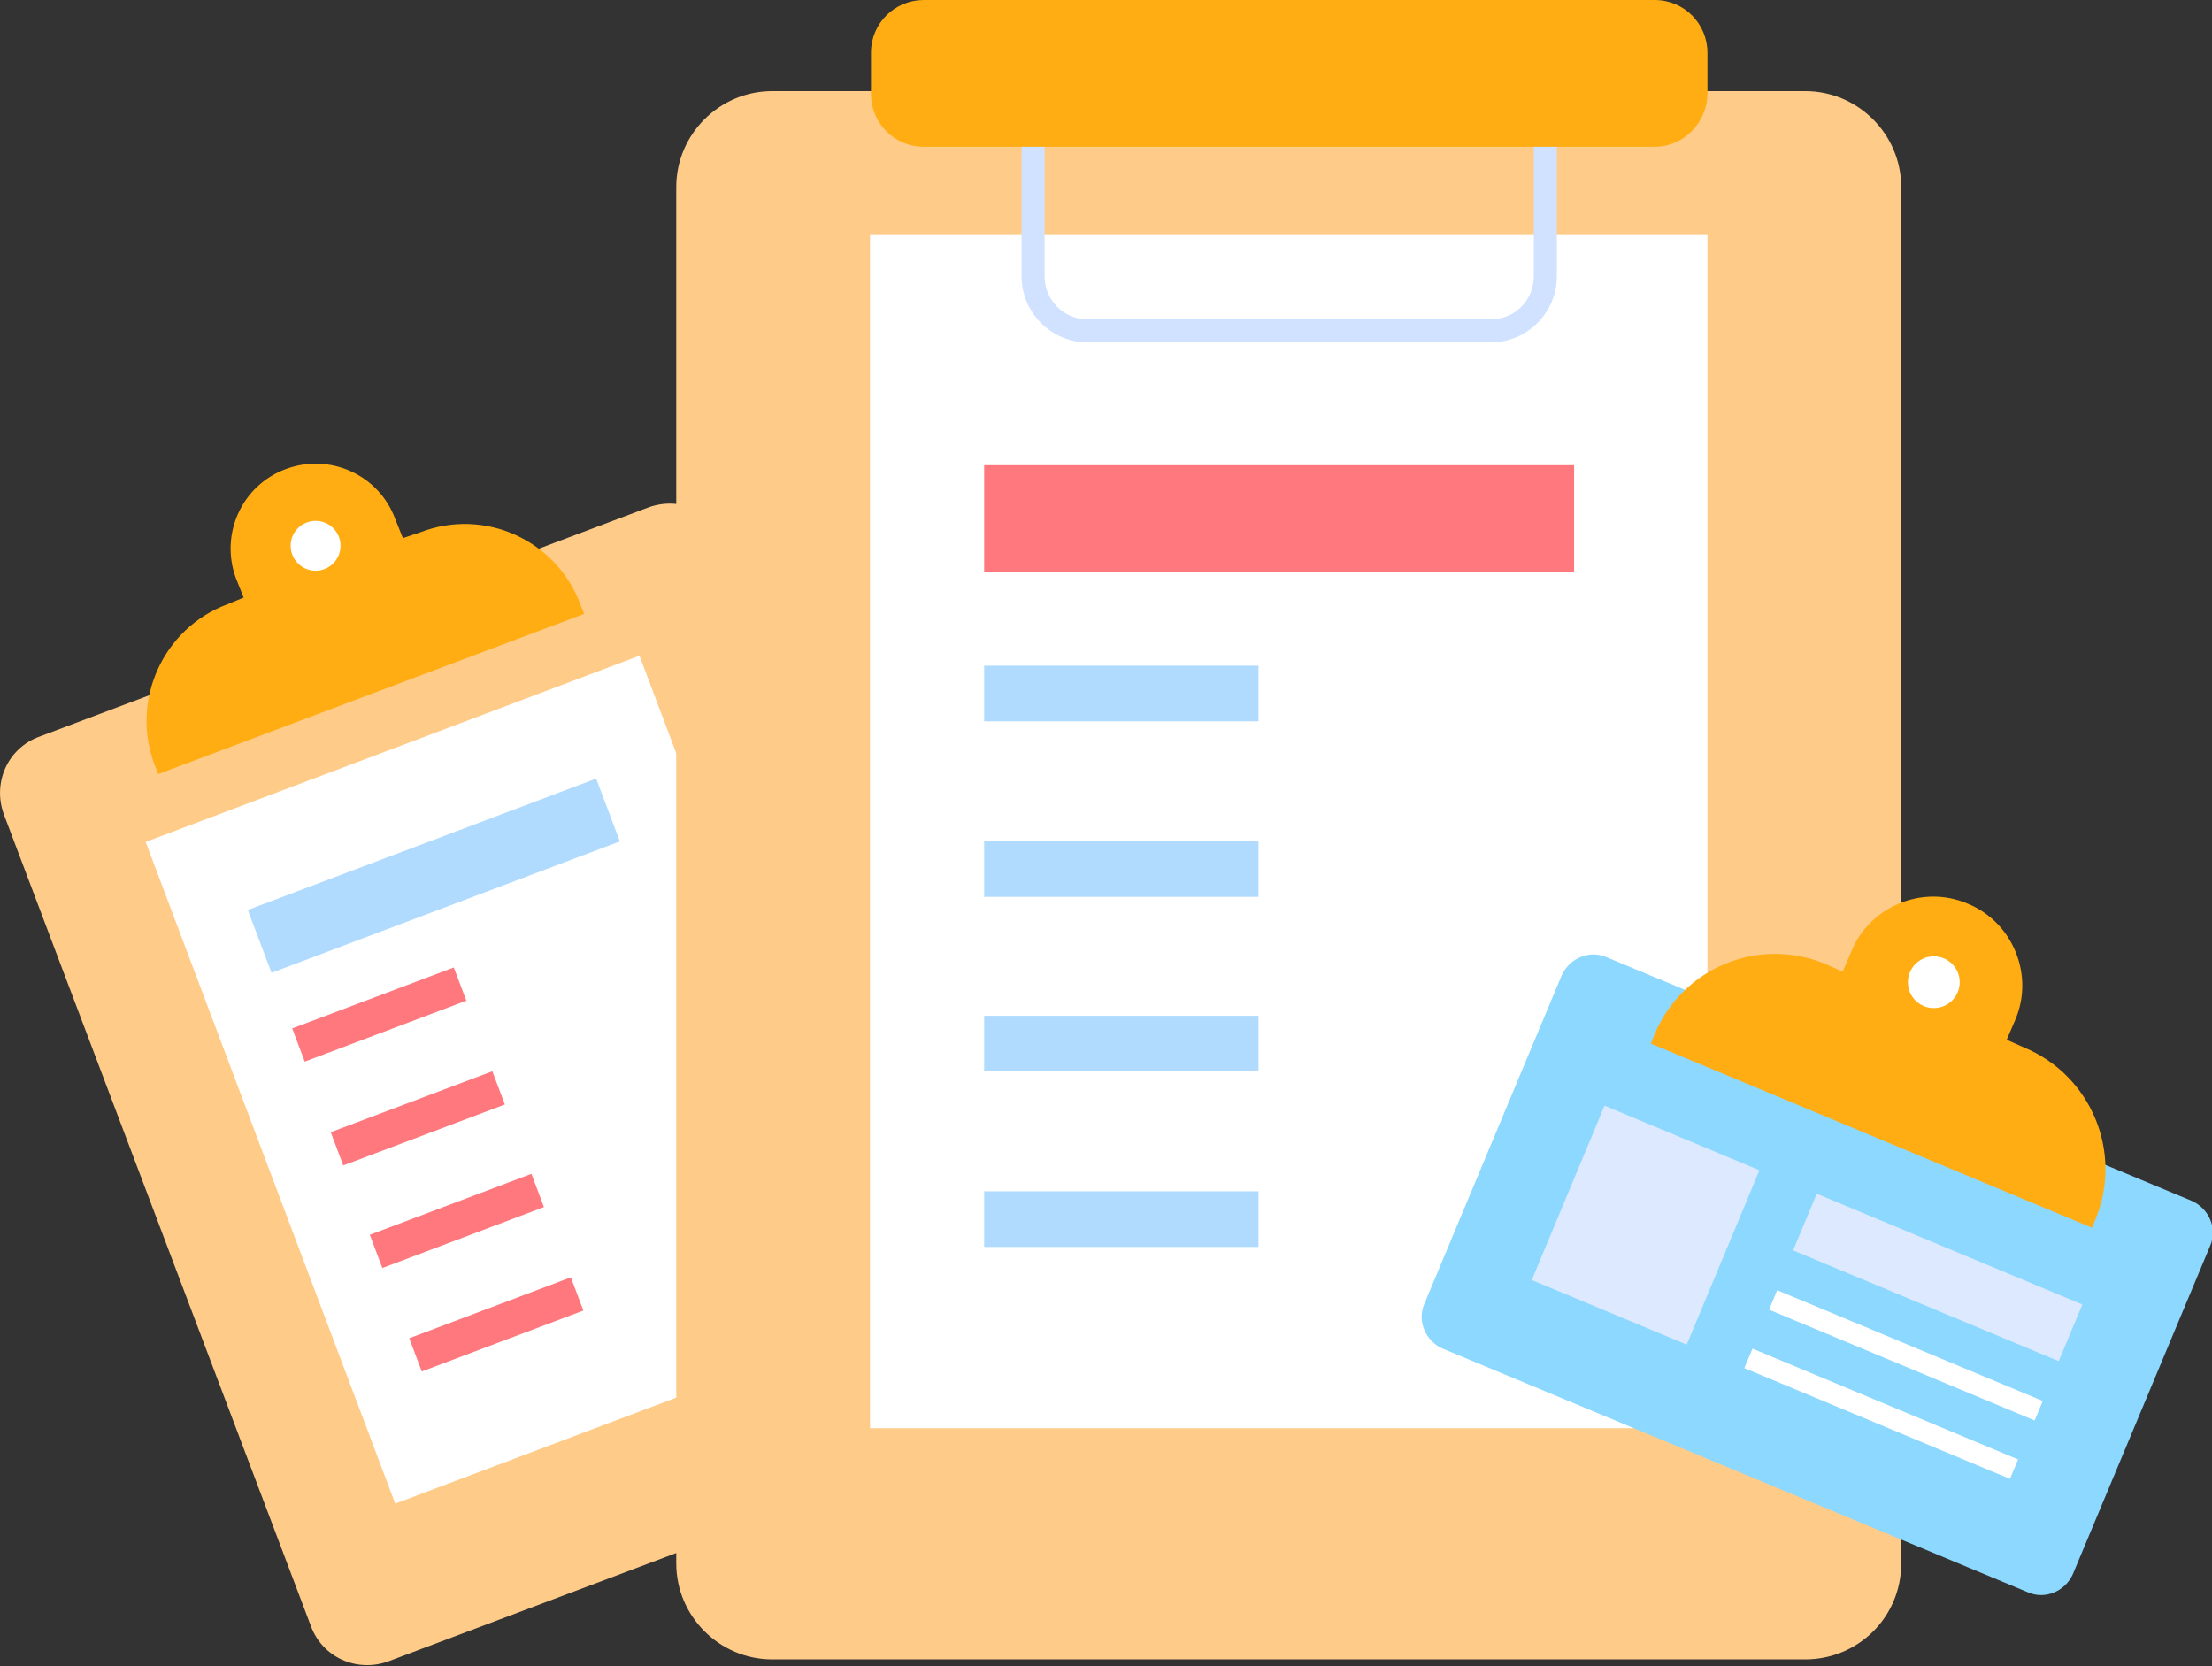
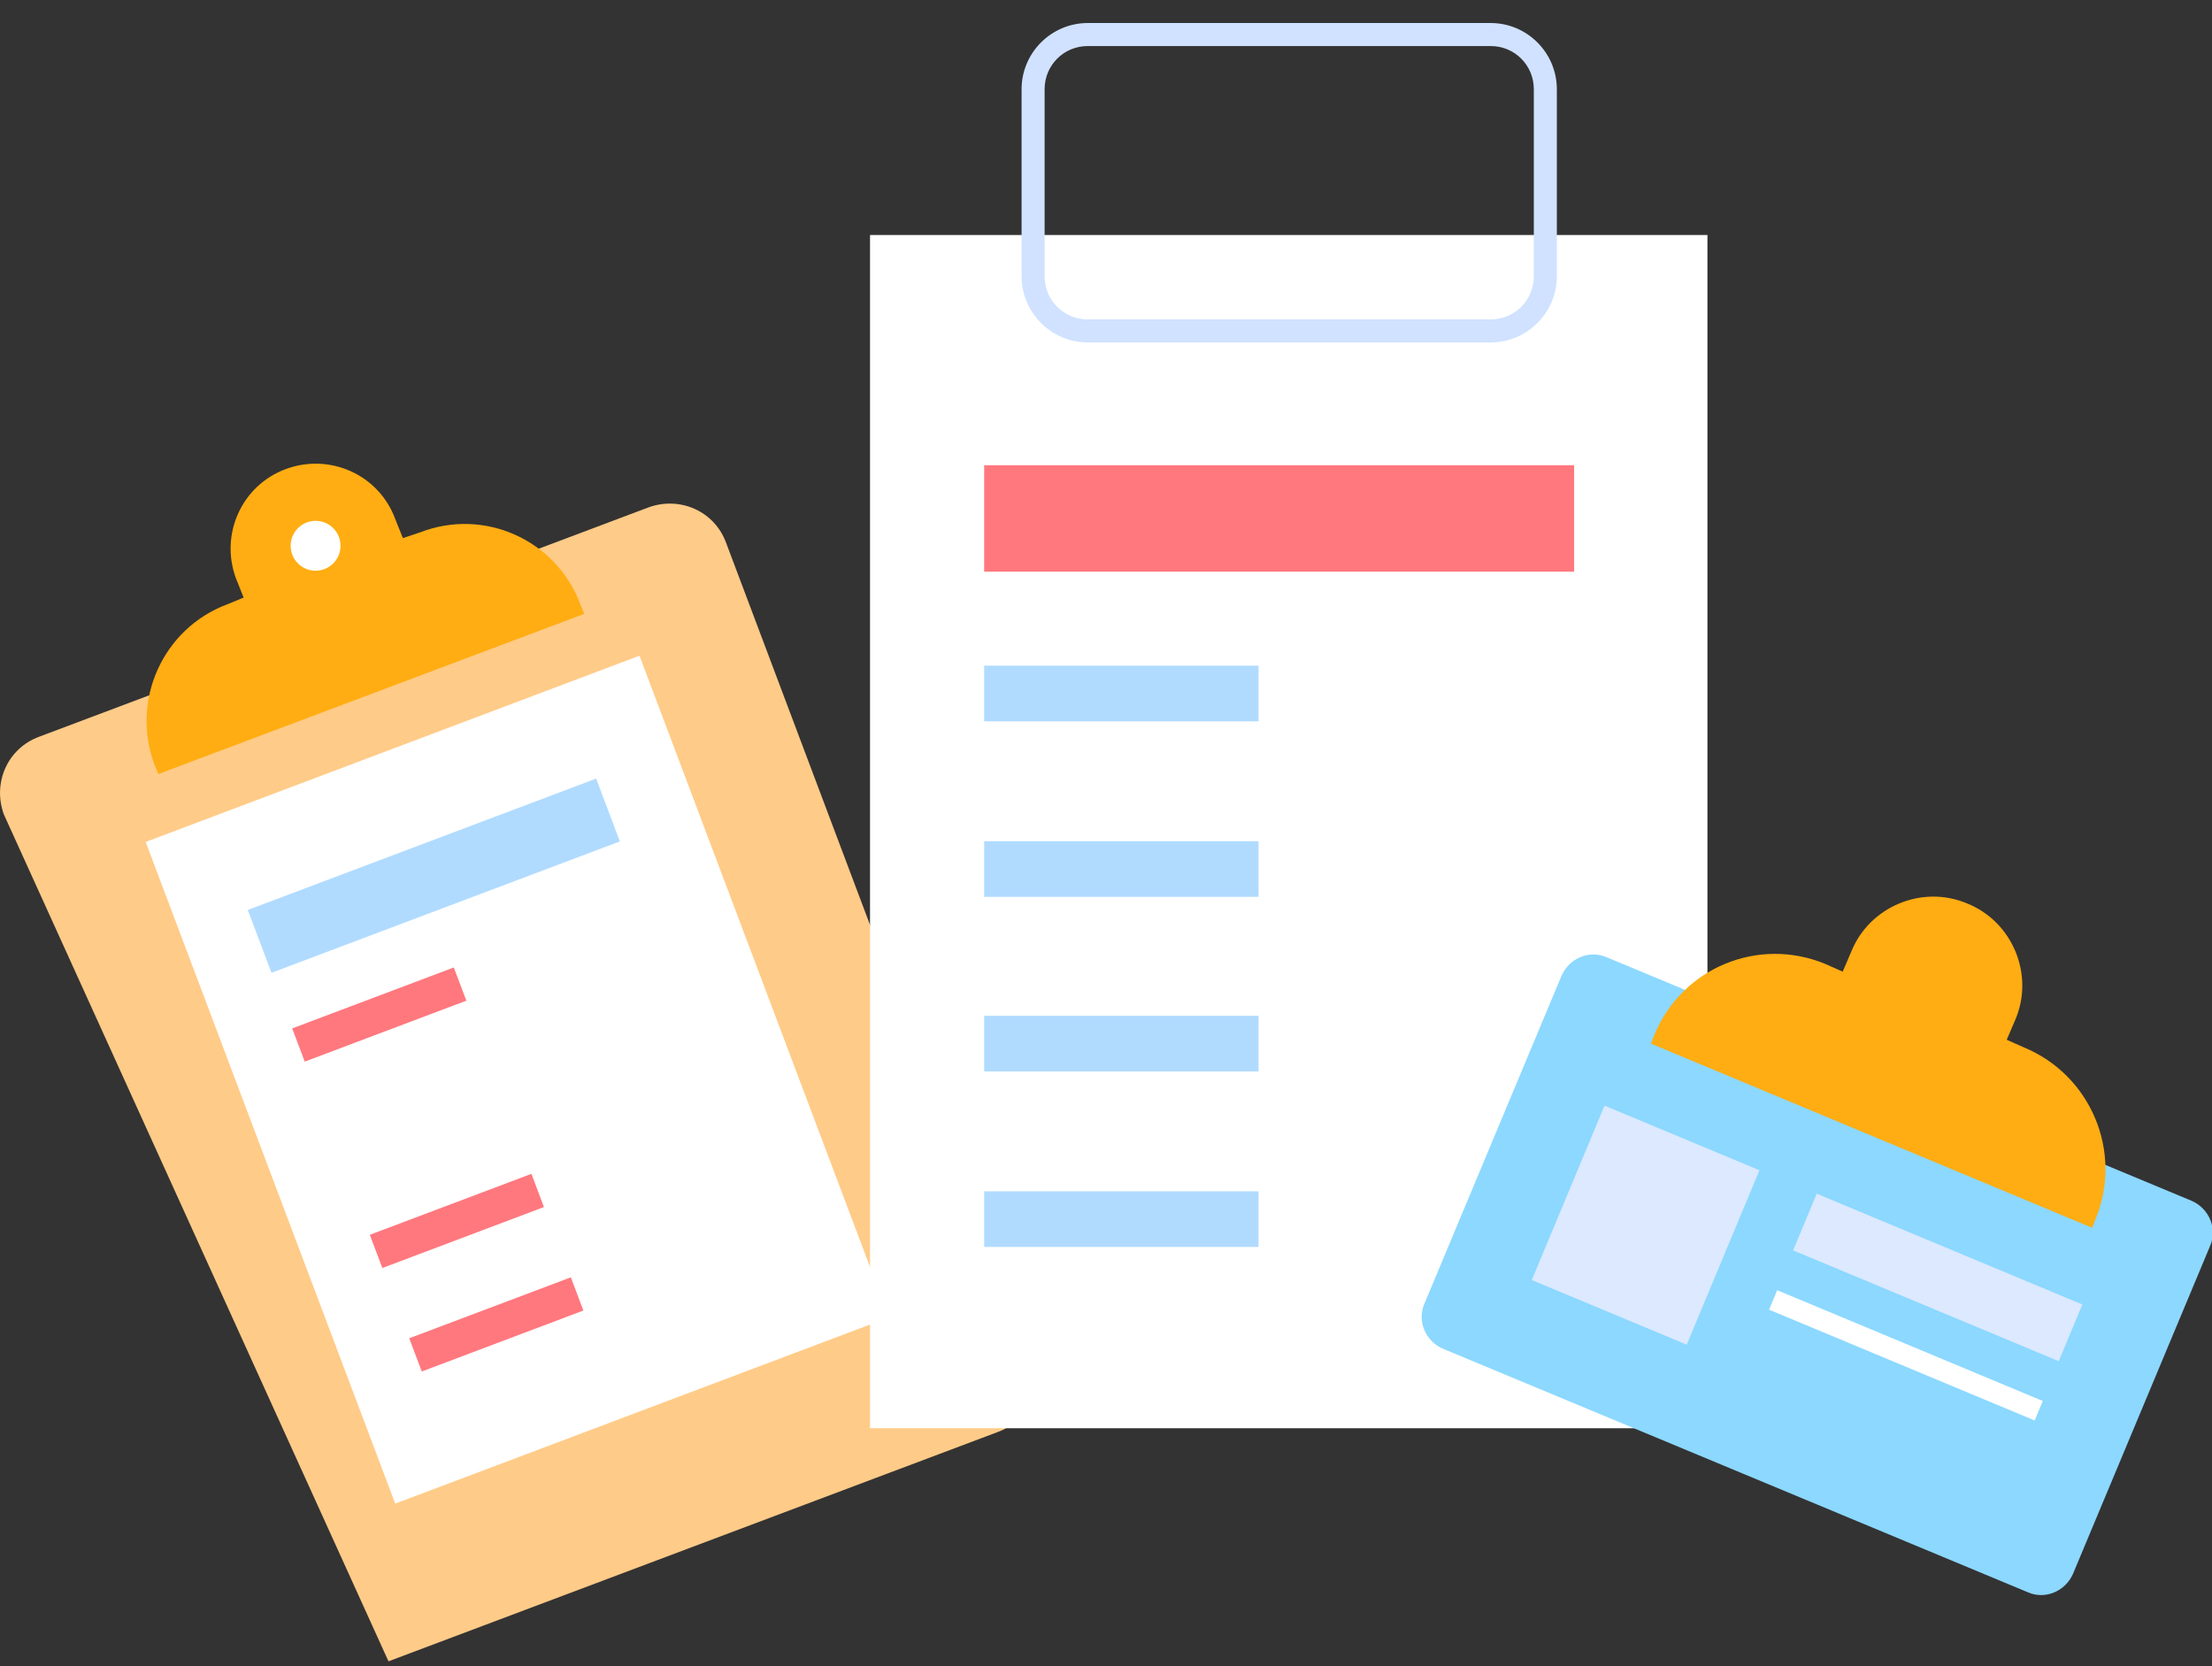
<svg xmlns="http://www.w3.org/2000/svg" version="1.1" x="0px" y="0px" viewBox="0 0 230.6 173.7" style="enable-background:new 0 0 230.6 173.7;" xml:space="preserve">
  <rect x="0" y="0" width="230.6" height="173.7" fill="#333333" stroke="none" />
  <g>
    <g>
      <g>
-         <path style="fill:#FFCB88;" d="M104,149.3l-63.5,23.9c-3.3,1.2-6.9-0.4-8.1-3.7L0.4,84.9c-1.2-3.3,0.4-6.9,3.7-8.1l63.5-23.9     c3.3-1.2,6.9,0.4,8.1,3.7l31.9,84.7C108.9,144.4,107.3,148.1,104,149.3z">
+         <path style="fill:#FFCB88;" d="M104,149.3l-63.5,23.9L0.4,84.9c-1.2-3.3,0.4-6.9,3.7-8.1l63.5-23.9     c3.3-1.2,6.9,0.4,8.1,3.7l31.9,84.7C108.9,144.4,107.3,148.1,104,149.3z">
      </path>
      </g>
      <g>
        <rect x="26.4" y="75.7" transform="matrix(0.936 -0.353 0.353 0.936 -36.247 26.24)" style="fill:#FFFFFF;" width="55" height="73.7">
      </rect>
      </g>
      <g style="opacity:0.6;">
        <rect x="25.8" y="87.8" transform="matrix(0.936 -0.353 0.353 0.936 -29.31 21.793)" style="fill:#7BC3FF;" width="38.8" height="7">
      </rect>
      </g>
      <g>
        <rect x="30.5" y="103.9" transform="matrix(0.936 -0.353 0.353 0.936 -34.763 20.732)" style="fill:#FF787E;" width="18" height="3.7">
      </rect>
      </g>
      <g>
-         <rect x="34.5" y="114.7" transform="matrix(0.936 -0.353 0.353 0.936 -38.303 22.858)" style="fill:#FF787E;" width="18" height="3.7">
-       </rect>
-       </g>
+         </g>
      <g>
        <rect x="38.6" y="125.4" transform="matrix(0.936 -0.353 0.353 0.936 -41.843 24.984)" style="fill:#FF787E;" width="18" height="3.7">
      </rect>
      </g>
      <g>
        <rect x="42.7" y="136.2" transform="matrix(0.936 -0.353 0.353 0.936 -45.383 27.11)" style="fill:#FF787E;" width="18" height="3.7">
      </rect>
      </g>
      <g>
        <g>
          <path style="fill:#FFAD12;" d="M43.8,55.5L42,56.1l-0.8-2c-1.7-4.6-6.8-6.9-11.4-5.2l0,0c-4.6,1.7-6.9,6.8-5.2,11.4l0.8,2      L23.7,63c-6.7,2.5-10.1,10-7.6,16.7l0.4,1L60.9,64l-0.4-1C58,56.3,50.5,52.9,43.8,55.5z">
       </path>
        </g>
        <g>
          <circle style="fill:#FFFFFF;" cx="32.9" cy="56.9" r="2.6">
       </circle>
        </g>
      </g>
    </g>
    <g>
      <g>
-         <path style="fill:#FFCB88;" d="M188.2,173H80.5c-5.5,0-10-4.5-10-10V19.5c0-5.5,4.5-10,10-10h107.7c5.5,0,10,4.5,10,10V163     C198.2,168.6,193.7,173,188.2,173z">
-       </path>
-       </g>
+         </g>
      <g>
        <rect x="90.7" y="24.5" style="fill:#FFFFFF;" width="87.3" height="124.4">
      </rect>
      </g>
      <g>
        <path style="fill:#D0E2FF;" d="M155.4,35.7h-42c-3.8,0-6.9-3.1-6.9-6.9V9.3c0-3.8,3.1-6.9,6.9-6.9h42c3.8,0,6.9,3.1,6.9,6.9v19.5     C162.3,32.6,159.2,35.7,155.4,35.7z M113.4,4.8c-2.5,0-4.5,2-4.5,4.5v19.5c0,2.5,2,4.5,4.5,4.5h42c2.5,0,4.5-2,4.5-4.5V9.3     c0-2.5-2-4.5-4.5-4.5H113.4z">
      </path>
      </g>
      <g>
-         <path style="fill:#FFAD12;" d="M172.5,15.3H96.3c-3.1,0-5.5-2.5-5.5-5.5V5.5c0-3.1,2.5-5.5,5.5-5.5h76.2c3.1,0,5.5,2.5,5.5,5.5     v4.2C178,12.8,175.5,15.3,172.5,15.3z">
-       </path>
-       </g>
+         </g>
      <g>
        <rect x="102.6" y="48.5" style="fill:#FF787E;" width="61.5" height="11.1">
      </rect>
      </g>
      <g style="opacity:0.6;">
        <rect x="102.6" y="69.4" style="fill:#7BC3FF;" width="28.6" height="5.8">
      </rect>
      </g>
      <g style="opacity:0.6;">
        <rect x="102.6" y="87.7" style="fill:#7BC3FF;" width="28.6" height="5.8">
      </rect>
      </g>
      <g style="opacity:0.6;">
        <rect x="102.6" y="105.9" style="fill:#7BC3FF;" width="28.6" height="5.8">
      </rect>
      </g>
      <g style="opacity:0.6;">
        <rect x="102.6" y="124.2" style="fill:#7BC3FF;" width="28.6" height="5.8">
      </rect>
      </g>
    </g>
    <g>
      <g>
        <path style="fill:#8CD8FF;" d="M211.4,166l-61-25.4c-1.8-0.8-2.7-2.9-1.9-4.7l14.3-34.2c0.8-1.8,2.9-2.7,4.7-1.9l61,25.4     c1.8,0.8,2.7,2.9,1.9,4.7l-14.3,34.2C215.3,165.9,213.2,166.8,211.4,166z">
      </path>
      </g>
      <g>
        <path style="fill:#FFAD12;" d="M211,109.2l-1.8-0.8l0.9-2.1c2-4.7-0.3-10.2-5-12.1l0,0c-4.7-2-10.2,0.3-12.1,5l-0.9,2.1l-1.8-0.8     c-7-2.9-14.9,0.4-17.8,7.3l-0.4,1l46,19.2l0.4-1C221.3,120.1,218,112.1,211,109.2z">
      </path>
      </g>
      <g>
-         <circle style="fill:#FFFFFF;" cx="201.6" cy="102.4" r="2.7">
-       </circle>
-       </g>
+         </g>
      <g>
        <rect x="162.9" y="117.8" transform="matrix(0.923 0.385 -0.385 0.923 62.268 -56.18)" style="fill:#DCE9FF;" width="17.5" height="19.7">
      </rect>
      </g>
      <g>
        <rect x="187.1" y="129.9" transform="matrix(0.923 0.385 -0.385 0.923 66.713 -67.482)" style="fill:#DCE9FF;" width="30" height="6.4">
      </rect>
      </g>
      <g>
        <rect x="183.8" y="140.1" transform="matrix(0.923 0.385 -0.385 0.923 69.562 -65.566)" style="fill:#FFFFFF;" width="30" height="2.2">
      </rect>
      </g>
      <g>
-         <rect x="181.2" y="146.2" transform="matrix(0.923 0.385 -0.385 0.923 71.735 -64.105)" style="fill:#FFFFFF;" width="30" height="2.2">
-       </rect>
-       </g>
+         </g>
    </g>
  </g>
</svg>